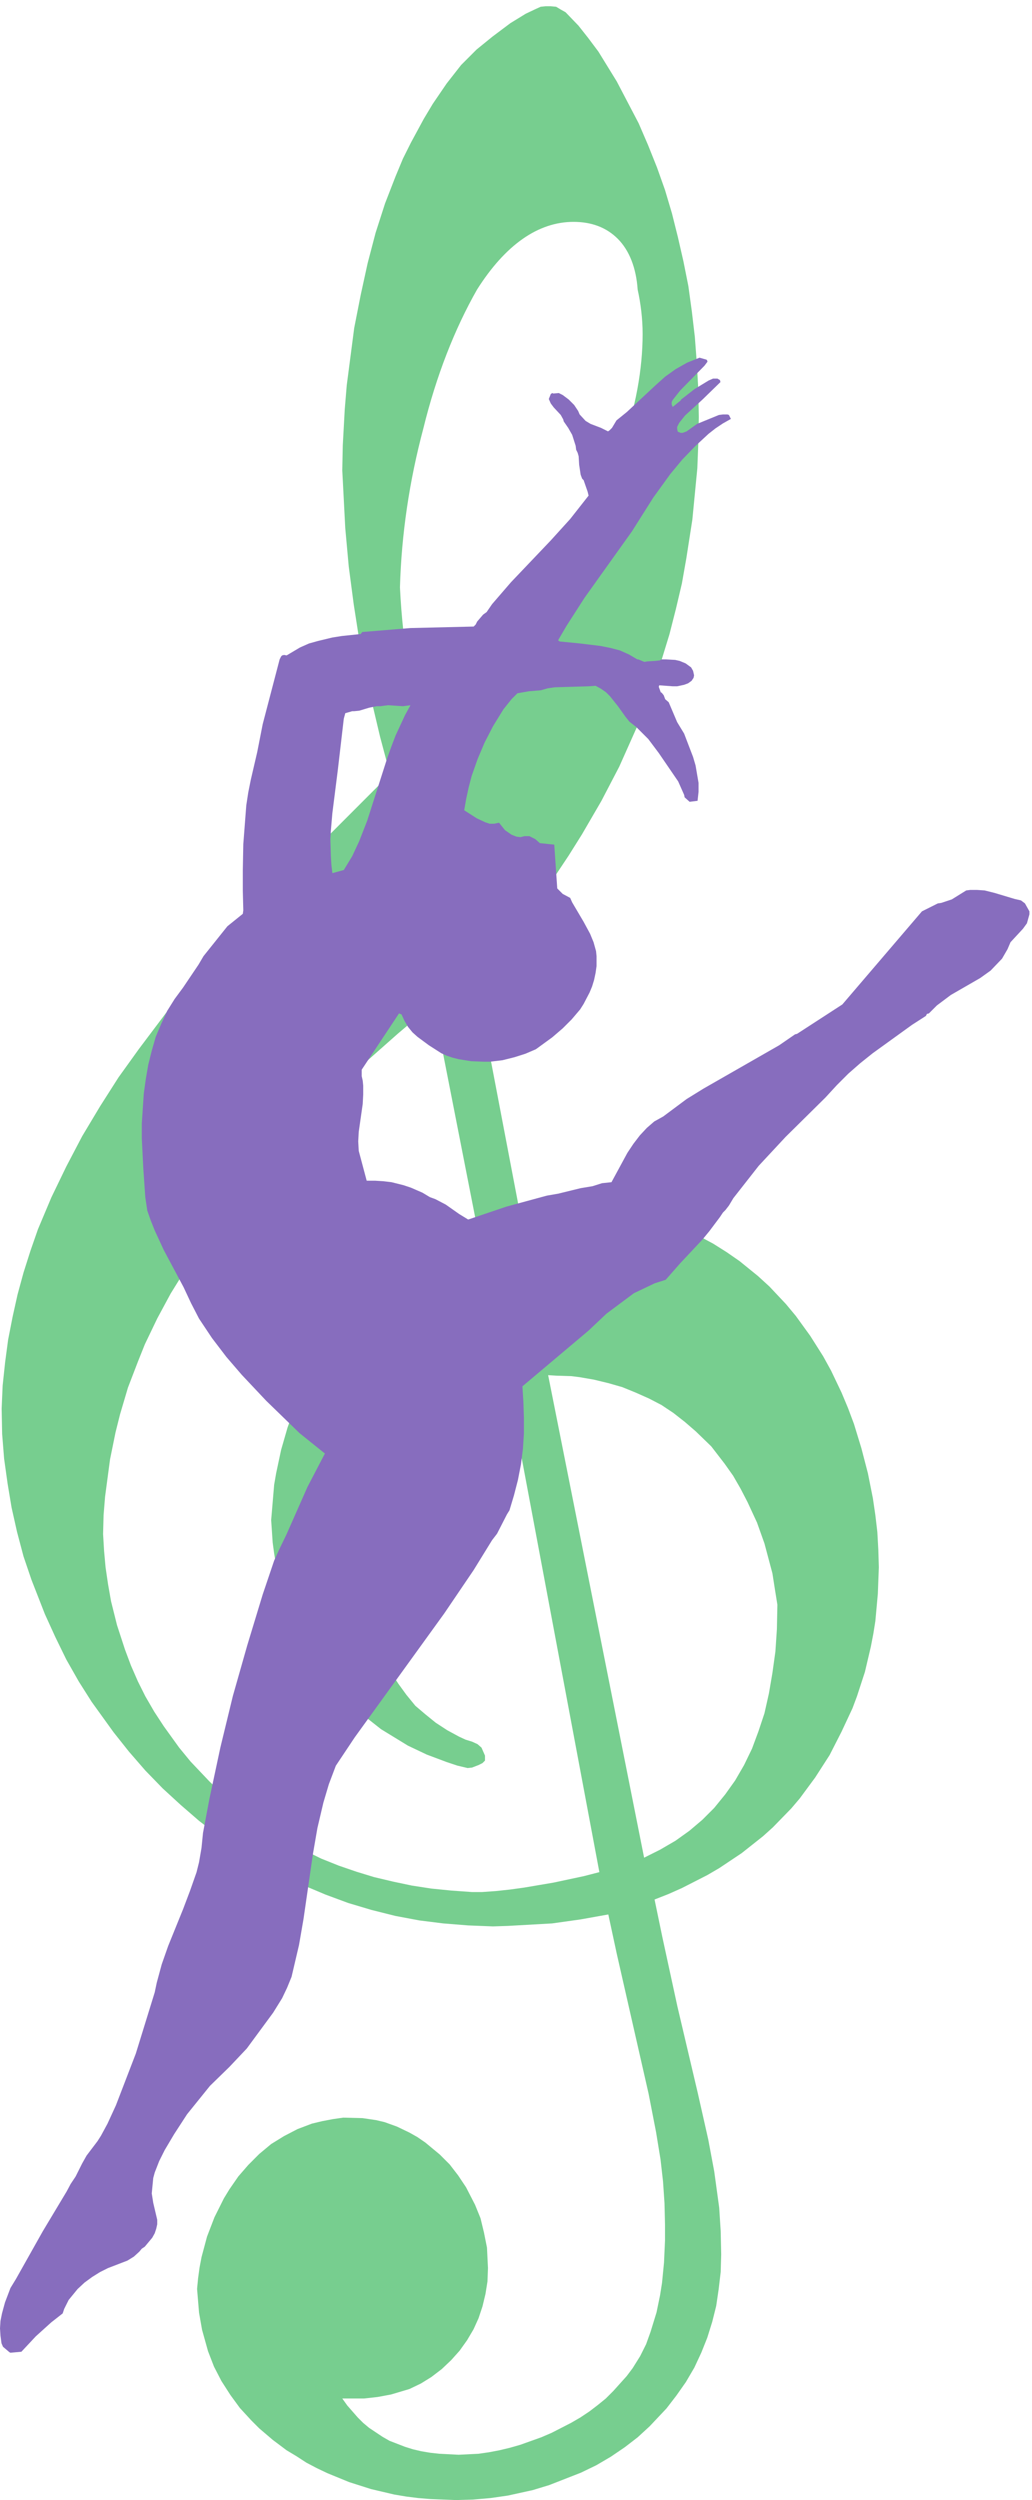
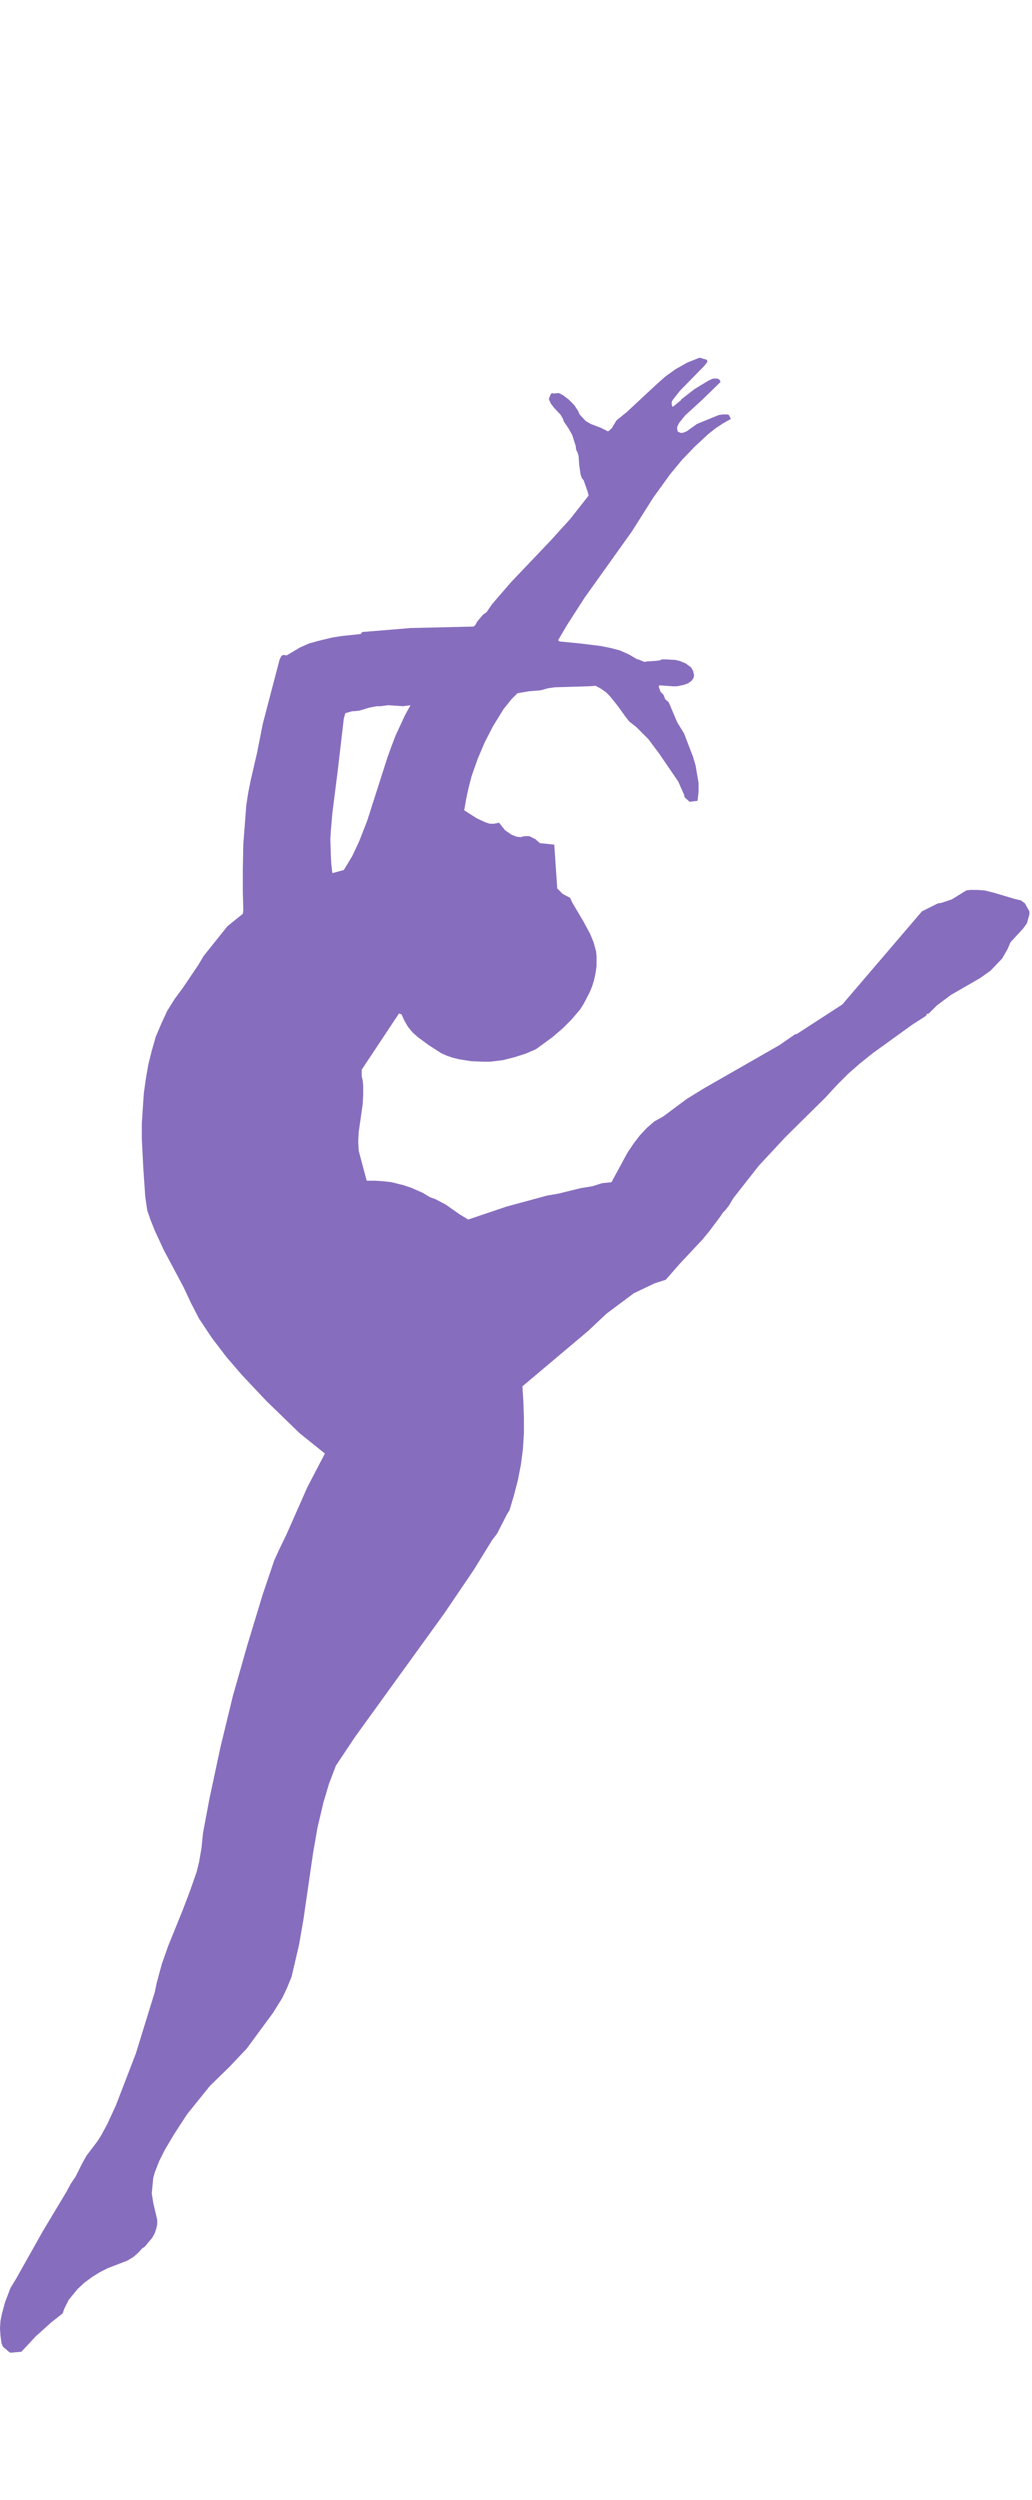
<svg xmlns="http://www.w3.org/2000/svg" xml:space="preserve" width="250.2" height="606">
-   <path d="m710.945 3145.56-18.129 68.07-16.312 68.97L662 3350.67l-6.348 34.48-10.875 69.88-9.066 68.98-6.344 69.88-5.441 105.27.906 45.38 3.629 66.25 3.625 43.57 13.598 104.36 11.781 59.9 12.691 58.09 14.504 55.36 17.223 53.54 19.035 49.01 13.598 32.67 14.504 29.04 23.566 43.56 16.316 27.23 25.383 37.21 26.285 33.58 28.102 28.13 29.008 23.6 32.633 24.5 28.097 17.25 17.223 8.16 9.972 4.54 9.067.91h9.058l9.98-.91 9.06-5.44 8.16-4.54 23.57-24.5 17.22-21.79 19.04-25.41 33.53-54.45 39.89-76.23 17.22-39.94 16.32-40.84 14.5-40.83 12.69-42.66 10.88-43.56 9.97-43.56 9.06-45.38 6.35-46.29 5.44-46.28 3.62-48.1 2.72-48.1.91-49.92-.91-47.19-1.81-46.28-9.06-93.48-10.88-69.88-8.16-46.29-10.88-46.28-11.78-46.29-20.85-68.06-32.63-88.04-38.07-85.31-32.64-62.62-35.35-60.8-24.47-39.03-25.38-38.11-41.701-54.46-29.008-34.48-29.914-33.58-30.816-31.77-16.317-15.43 84.301-441.97 67.985 8.17 29.01 1.81h33.53l29.92-2.72 29.91-4.54 28.1-6.35 28.1-7.26 28.1-9.08 26.29-10.89 26.29-12.7 25.38-13.62 24.47-15.42 23.57-16.34 33.54-27.23 20.85-19.06 29.91-31.76 18.13-21.78 26.29-36.3 23.57-37.21 14.5-26.32 19.04-39.93 11.78-28.14 10.88-29.04 13.59-44.47 11.79-45.38 9.06-45.37 4.53-30.86 3.63-30.86 1.81-32.67.91-31.76-1.81-48.1-4.54-49.92-3.62-22.69-4.53-23.59-10.88-46.29-14.5-44.47-8.16-21.78-19.94-42.65-21.76-42.66-26.29-40.84-28.1-38.11-15.41-18.16-33.54-34.48-18.13-16.34-38.97-30.86-40.79-27.22-21.76-12.71-46.23-23.59-24.47-10.89-25.38-9.99 14.5-69.88 27.19-125.241 37.17-157.91 19.03-84.41 10.88-58.079 9.07-66.25 2.71-42.648.91-42.66-.91-31.762-3.62-30.859-4.53-30.86-7.25-29.043-9.07-29.039-10.88-27.23-12.69-27.219-15.41-26.32-17.22-24.5-18.13-23.598-30.82-32.672-21.75-19.968-23.57-18.153-25.38-17.238-26.29-15.43-28.1-13.61-58.01-22.69-29.918-9.083-45.325-9.976-31.722-4.543L862.328.91 830.602 0l-45.325 1.82-22.66 1.809-21.758 2.723-21.754 3.628-42.601 9.989-39.887 12.703-39.883 16.34-19.039 9.07-19.035 9.988-18.129 11.79-18.129 10.89-25.379 19.059-24.476 20.882-14.504 14.52-20.848 22.687-17.222 23.59-16.317 25.41-13.597 26.321-10.875 28.14-10.879 39.02-5.438 30.859-3.629 43.563 1.817 19.058 2.718 19.961 3.625 19.059 9.969 37.211 13.598 35.402 17.223 34.477 9.972 16.34 16.317 23.601 18.128 20.871 19.942 19.969 21.758 18.148 23.566 14.524 24.473 12.699 26.289 9.988 19.035 4.532 19.035 3.629 19.035 2.73 35.356-.91 24.472-3.629 15.411-3.629 22.66-8.172 22.664-10.89 14.504-8.168 14.5-9.981 26.289-21.781 18.129-18.149 15.41-19.972 14.504-21.778 16.316-31.761 9.969-24.508 6.348-26.32 5.437-27.223 1.813-37.207-.907-24.512-3.625-22.691-5.437-22.68-7.254-21.789-9.063-19.961-11.785-19.969-13.597-19.058-15.411-17.242-17.222-16.329-19.035-14.531-19.036-11.789-20.847-9.992-33.539-9.981-24.477-4.539-24.472-2.718h-39.887l9.066-12.711 19.035-21.782 9.973-9.976 10.875-9.082 24.477-16.328L710.043 108l28.098-10.89 14.504-4.54 15.41-3.629 16.316-2.722 16.317-1.82 35.351-1.81 36.258 1.81 19.035 2.722 19.035 3.629 19.039 4.54 19.035 5.452 38.071 13.61 19.038 8.168 35.35 18.152 17.22 9.976 16.32 10.891 15.41 11.801 14.5 11.801 13.6 13.609 24.47 27.23 10.88 14.52 13.6 21.781 10.88 21.778 8.15 22.691 10.88 35.398 6.35 30.852 3.62 22.691 3.63 37.207 1.81 39.93v29.043l-.91 39.027-2.71 39.934-4.54 39.93-8.16 49.918-13.59 69.879-58.02 255.023-15.41 71.698-50.76-9.08-51.67-7.26-80.673-4.54-27.191-.9-45.324 1.81-45.324 3.63-43.508 5.45-43.512 8.16-43.512 10.89-42.601 12.71-41.7 15.43-40.789 17.24-40.789 19.97-38.98 20.87-37.164 23.6-37.164 25.41-35.352 27.23-33.539 29.04-32.633 29.95-31.726 32.67-29.914 34.48-28.102 35.4-39.883 55.36-23.566 37.21-22.664 39.93-19.942 40.84-19.035 41.75-24.476 62.62-14.504 42.65-11.781 44.47-9.973 44.47-7.25 43.57-6.348 45.37-3.625 45.38L3 1989.35l1.813 41.74 4.53 42.66 5.442 40.84 8.156 41.74 9.067 40.84 10.875 39.94 12.691 39.93 13.598 39.02 24.473 58.09 27.195 56.26 29.008 55.36 32.632 54.46 33.54 52.63 37.164 51.73 49.855 66.26 50.762 61.71 51.668 58.99 82.488 88.03 101.523 104.37zm213.926-1107.21-24.473-8.17-24.476-9.98-24.473-13.61-22.664-14.52-22.66-17.25-22.66-19.96-20.848-21.78-20.851-24.51-19.942-25.41-16.316-26.32-14.504-26.32-6.344-13.61-14.504-41.75-6.343-28.13-4.536-43.56v-24.51l2.723-29.95 3.625-20.87 4.531-20.87 10.879-30.86 14.5-33.58 17.227-34.49 13.593-20.87 14.504-19.97 16.317-19.96 18.129-15.43 19.039-15.43 20.847-13.61 21.754-11.8 11.785-5.44 11.786-3.63 9.968-4.54 7.25-6.36 6.348-14.52v-9.07l-4.531-4.54-7.254-3.63-11.781-4.54-8.161-.9-19.035 4.53-19.035 6.36-36.258 13.61-34.449 16.34-48.945 29.94-29.914 23.6-14.504 12.71-27.195 26.31-12.692 14.53-24.473 29.94-21.753 33.58-19.036 34.49-16.32 34.49-12.687 35.39-5.442 19.06-4.531 18.15-6.344 38.12-2.719 19.96-2.718 40.84 5.437 64.44 3.625 20.87 9.067 42.66 11.781 40.84 14.504 39.93 28.101 59.9 22.66 38.12 25.383 37.2 28.102 34.49 29.004 32.67 15.41 15.43 32.633 28.14 17.222 12.7 35.352 24.51 18.129 10.89 38.07 19.96 39.887 16.34-78.863 402.04-64.36-54.45-62.543-55.36-29.008-27.23-57.105-56.27-79.77-84.4-48.949-58.08-46.23-58.08-42.606-58.99-19.941-29.95-28.102-45.38-24.472-45.38-22.66-47.19-12.692-31.77-18.129-47.19-14.504-49.01-8.16-32.67-9.969-49-9.066-68.07-2.719-33.58-.906-34.49 1.812-30.85 2.719-29.95 4.535-30.86 5.438-30.86 10.879-43.56 14.504-44.47 10.875-29.04 12.691-29.04 13.598-27.23 16.316-28.13 17.223-26.32 28.097-39.03 20.852-25.41 34.445-36.3 24.473-23.59 25.383-21.79 38.976-29.94 27.196-18.16 43.508-25.41 44.417-21.78 31.727-12.7 31.727-10.89 32.632-9.99 34.446-8.17 34.445-7.26 35.352-5.44 36.257-3.63 38.075-2.72h18.129l25.378 1.81 25.383 2.72 26.285 3.63 53.479 9.08 55.3 11.8 28.1 7.26zm74.332 11.8 174.947-879.41 29.01 14.52 28.1 16.33 25.38 18.15 23.57 19.97 21.75 21.78 19.94 24.51 18.13 25.41 16.32 28.13 14.5 29.95 11.79 31.76 10.87 32.68 8.16 36.3 6.35 37.21 5.44 39.02 2.72 40.84.9 44.47-4.53 28.14-4.53 29.04-7.25 27.22-7.26 27.23-13.59 38.12-17.23 37.21-12.69 24.5-13.59 23.6-15.41 21.78-24.48 31.76-28.1 27.23-19.94 17.24-20.85 16.34-21.75 14.52-22.67 11.8-24.47 10.89-24.47 9.98-25.39 7.26-26.28 6.35-26.29 4.54-14.5 1.82-28.1.9zM778.934 3212.72c35.351 21.78 77.953 61.71 122.371 115.26 44.418 54.45 88.832 117.98 131.435 190.58 40.79 70.79 74.33 145.21 99.71 220.54 26.29 73.51 38.98 144.3 38.98 208.73 0 28.14-3.63 56.27-9.06 80.78-2.72 39.93-15.41 71.69-36.26 92.57-20.85 20.87-48.05 30.85-80.68 30.85-64.356 0-124.184-41.74-175.852-123.42-40.793-71.7-74.332-157.01-97.898-253.21-25.379-95.29-39.883-192.4-42.602-289.51 5.438-111.63 22.66-202.38 49.856-273.17" style="fill:#77ce8f;fill-opacity:1;fill-rule:evenodd;stroke:none" transform="matrix(.133 0 0 -.133 0 606)" />
  <path d="m606.758 2965.33 19.953 5.44 15.418 25.41 12.695 27.22 14.512 37.21 37.187 116.15 7.254 19.96 7.254 19.05 17.235 37.21 9.976 18.15-13.605-1.82-27.207 1.82-7.258-.91-6.348-.91h-7.254l-13.605-2.72-18.141-5.45-9.07-.9h-3.625l-12.699-3.63-2.719-9.98-10.887-93.47-9.976-78.94-2.719-31.76-.906-15.43.906-30.85.906-15.43 1.813-15.42zM19.047 268.5 39 270.309l26.3 28.132 28.118 25.411 20.859 16.339 2.719 8.161 8.164 16.339 16.324 19.957 12.7 11.801 13.605 9.981 14.512 9.07 14.508 7.262 35.375 13.609 11.789 7.258 9.976 9.07 4.535 5.449 5.442 3.633 13.605 16.328 4.535 8.172 2.719 8.168 1.813 8.16v8.172l-7.254 30.848-2.723 17.242L279.344 587l2.722 9.98 8.161 20.872 9.976 19.968 17.235 29.032 23.578 36.296 41.722 51.723 35.371 34.481 31.743 33.578 48.07 65.332 16.324 26.32 9.07 19.047 8.161 19.973 13.605 58.068 8.164 47.19 17.231 118.87 8.164 47.18 10.882 46.28 9.977 33.57 12.699 33.58 34.461 51.72 163.254 225.95 53.512 78.94 33.558 54.45 9.071 11.79 18.136 35.39 4.536 7.26 8.164 27.22 7.254 28.13 5.441 28.13 3.629 28.13 1.812 28.13v29.04l-.906 28.13-1.812 29.04 120.621 101.63 32.65 30.85 49.89 37.2 38.09 18.15 19.95 6.35 26.3 29.95 40.82 43.55 12.69 15.43 19.05 25.41 5.44 8.16 4.54 4.54 6.35 8.17 8.16 13.61 46.25 58.98 48.98 52.63 72.56 71.69 20.86 22.68 20.86 20.87 21.76 19.06 22.68 18.15 71.65 51.72 25.39 16.33 1.82 3.63 3.62.91 14.52 14.52 25.39 19.05 53.51 30.85 19.05 13.62 20.86 21.77 9.97 17.24 5.45 12.71 22.67 24.5 7.26 9.98 4.53 16.33v5.45l-8.16 14.52-7.26 5.44-11.79 2.72-36.28 10.89-18.14 4.54-13.6.91h-12.7l-7.25-.91-26.31-16.34-19.04-6.35-6.35-.9-29.02-14.52-145.12-169.69-82.53-53.54-3.63-.9-29.02-19.97-137.86-78.94-30.84-19.06-42.62-31.76-16.33-9.07-13.6-11.8-12.7-13.61-11.79-15.42-10.88-16.34-29.03-53.53-17.23-1.82-17.23-5.44-21.77-3.63-40.81-9.98-20.86-3.63-73.465-19.97-69.836-23.59-16.324 9.98-24.488 17.24-19.047 9.98-9.977 3.63-13.605 8.17-20.86 9.07-13.605 4.54-21.766 5.45-15.418 1.81-14.511.91H668.43l-14.512 54.44-.906 17.24.906 17.24 7.258 50.82.906 17.24v16.33l-.906 9.08-1.817 8.16v11.8l68.024 102.54 4.535-1.82 5.441-11.79 6.348-10.89 8.164-9.98 9.067-8.17 20.863-15.43 22.672-14.51 9.976-4.54 10.883-3.63 10.887-2.72 22.672-3.63 22.675-.91h11.789l22.672 2.72 21.77 5.45 19.953 6.35 19.047 8.16 29.933 21.78 19.04 16.34 16.33 16.33 15.42 18.15 6.34 9.98 10.89 20.87 4.53 10.89 3.63 11.79 2.72 12.71 1.81 12.7v18.15l-.9 9.07-4.54 16.34-6.35 15.42-11.79 21.78-20.86 35.39-3.62 8.17-13.61 7.26-9.97 9.98-5.45 79.85-26.299 2.72-8.16 7.26-10.887 5.45h-9.066l-7.258-1.82-7.254.91-9.071 3.63-11.792 8.17-10.883 13.61-9.071-1.82h-8.16l-8.164 2.73-15.418 7.25-22.672 14.52 3.625 20.87 4.535 20.87 5.442 20.87 10.883 30.86 12.699 29.94 15.418 29.95 19.047 30.85 14.511 18.15 10.883 10.88 20.86 3.64 21.765 1.81 12.7 3.63 12.697 1.81 61.67 1.82 12.7.91 9.98-5.45 9.07-6.35 7.25-7.26 14.51-18.15 13.61-19.05 7.25-9.08 12.7-9.98 21.77-21.78 19.04-25.4 35.38-51.73 10.88-24.5.91-4.54 9.07-8.16 14.51 1.81 1.81 16.34v16.33l-5.44 31.76-4.53 15.43-16.33 42.64-12.7 20.87-15.42 36.3-6.34 5.45-2.73 7.25-3.62 4.54-1.82.91-3.63 9.98.91 2.72 24.49-1.81h8.16l12.7 2.72 7.26 2.72 6.34 4.54 3.63 5.45.91 4.53-1.81 8.17-3.63 6.35-9.98 7.26-10.88 4.54-8.17 1.81-16.32.91h-8.16l-3.63-1.82-8.16-.9-14.52-.91-5.44-.91-10.88 4.54h-1.81l-15.42 9.07-16.33 7.26-17.23 4.54-18.14 3.63-37.18 4.53-37.19 3.63-2.72 1.82v.91l15.42 26.31 32.65 50.82 86.16 120.68 39 61.71 30.83 42.65 21.77 26.31 23.58 24.5 24.49 22.69 12.7 9.98 13.6 9.07 14.51 8.17-3.62 7.26-2.72.9h-8.17l-7.25-.9-39.91-16.34-19.05-13.61-7.25-2.72h-3.63l-4.53 1.82-.91.9-.91 4.54v3.63l3.63 7.26 10.88 13.61 31.75 29.04 32.65 31.76-.91 3.63-4.53 2.72h-8.17l-8.16-3.63-25.39-15.43-24.49-19.05-.91-1.82-14.51-11.79-1.81 4.53v4.54l1.81 3.63 13.6 17.24 44.45 45.37 5.44 7.26-.91 2.72-.91.91-12.69 3.63-22.68-9.07-20.86-11.8-19.04-13.61-17.24-15.43-52.6-49-19.05-15.42-8.16-13.62-4.53-4.53-2.73-1.82-12.69 6.35-19.05 7.26-9.07 5.45-10.88 11.79-2.72 6.36-7.26 10.89-9.97 9.98-10.89 8.17-7.25 3.62-9.98-.9-1.81.9-2.73-1.81-3.62-9.08 3.62-8.16 5.45-7.26 12.69-13.61 4.54-8.17.91-3.63 8.16-11.8 7.25-12.7 6.35-19.96.91-7.26 2.72-5.45 1.81-6.35.91-15.42 2.72-18.15 2.72-7.26 2.72-2.72 7.26-20.87 1.81-7.26-33.55-42.65-35.38-39.02-72.551-76.22-34.465-39.93-9.976-14.52-6.352-4.54-10.883-12.7-2.718-5.44-3.629-3.63-115.184-2.73-87.976-7.25-2.719-3.63-34.465-3.63-17.234-2.72-26.301-6.36-16.324-4.54-16.325-7.25-24.488-14.52-4.535.9-3.629-.9-1.812-1.82-2.723-5.44-30.836-117.97-9.977-50.81-11.789-50.81-4.535-22.69-3.629-23.59-5.441-70.78-.906-47.19v-38.11l.906-35.39-.906-6.35-28.118-22.68-43.535-54.45-9.066-15.43-28.117-41.74-15.418-20.87-13.606-21.77-10.883-23.6-9.976-23.59-7.258-25.41-6.348-25.41-4.535-26.31-3.629-26.31-3.625-54.45v-27.22l2.719-54.45 3.629-52.63 3.629-24.5 6.348-18.15 7.257-18.14 16.325-35.39 36.277-68.06 13.605-29.04 14.512-28.13 23.578-35.38 26.305-34.49 28.113-32.66 44.442-47.19 60.765-58.98 46.258-37.2-31.746-60.8-38.09-86.2-13.605-28.13-9.071-19.97-20.859-61.7-28.117-92.56-26.301-92.55-22.676-93.47-19.953-93.46-11.789-62.61-2.719-27.22-4.535-26.32-4.535-18.15-11.789-33.57-12.699-33.58-27.211-67.14-11.789-33.579-9.071-33.57-3.625-17.242-34.464-111.617-36.282-94.372-15.418-33.57-11.789-21.781-6.347-9.981-19.953-26.308-8.165-14.52-11.789-23.601-9.07-13.61-7.258-13.609L78 489.91l-48.977-87.109-9.976-16.34-9.977-26.313-5.441-19.957L.906 326.57 0 312.961l.906-13.609 1.817-13.614 2.718-6.347 11.79-9.981 1.816-.91" style="fill:#876dbe;fill-opacity:1;fill-rule:evenodd;stroke:none" transform="matrix(.133 0 0 -.133 0 606)" />
</svg>